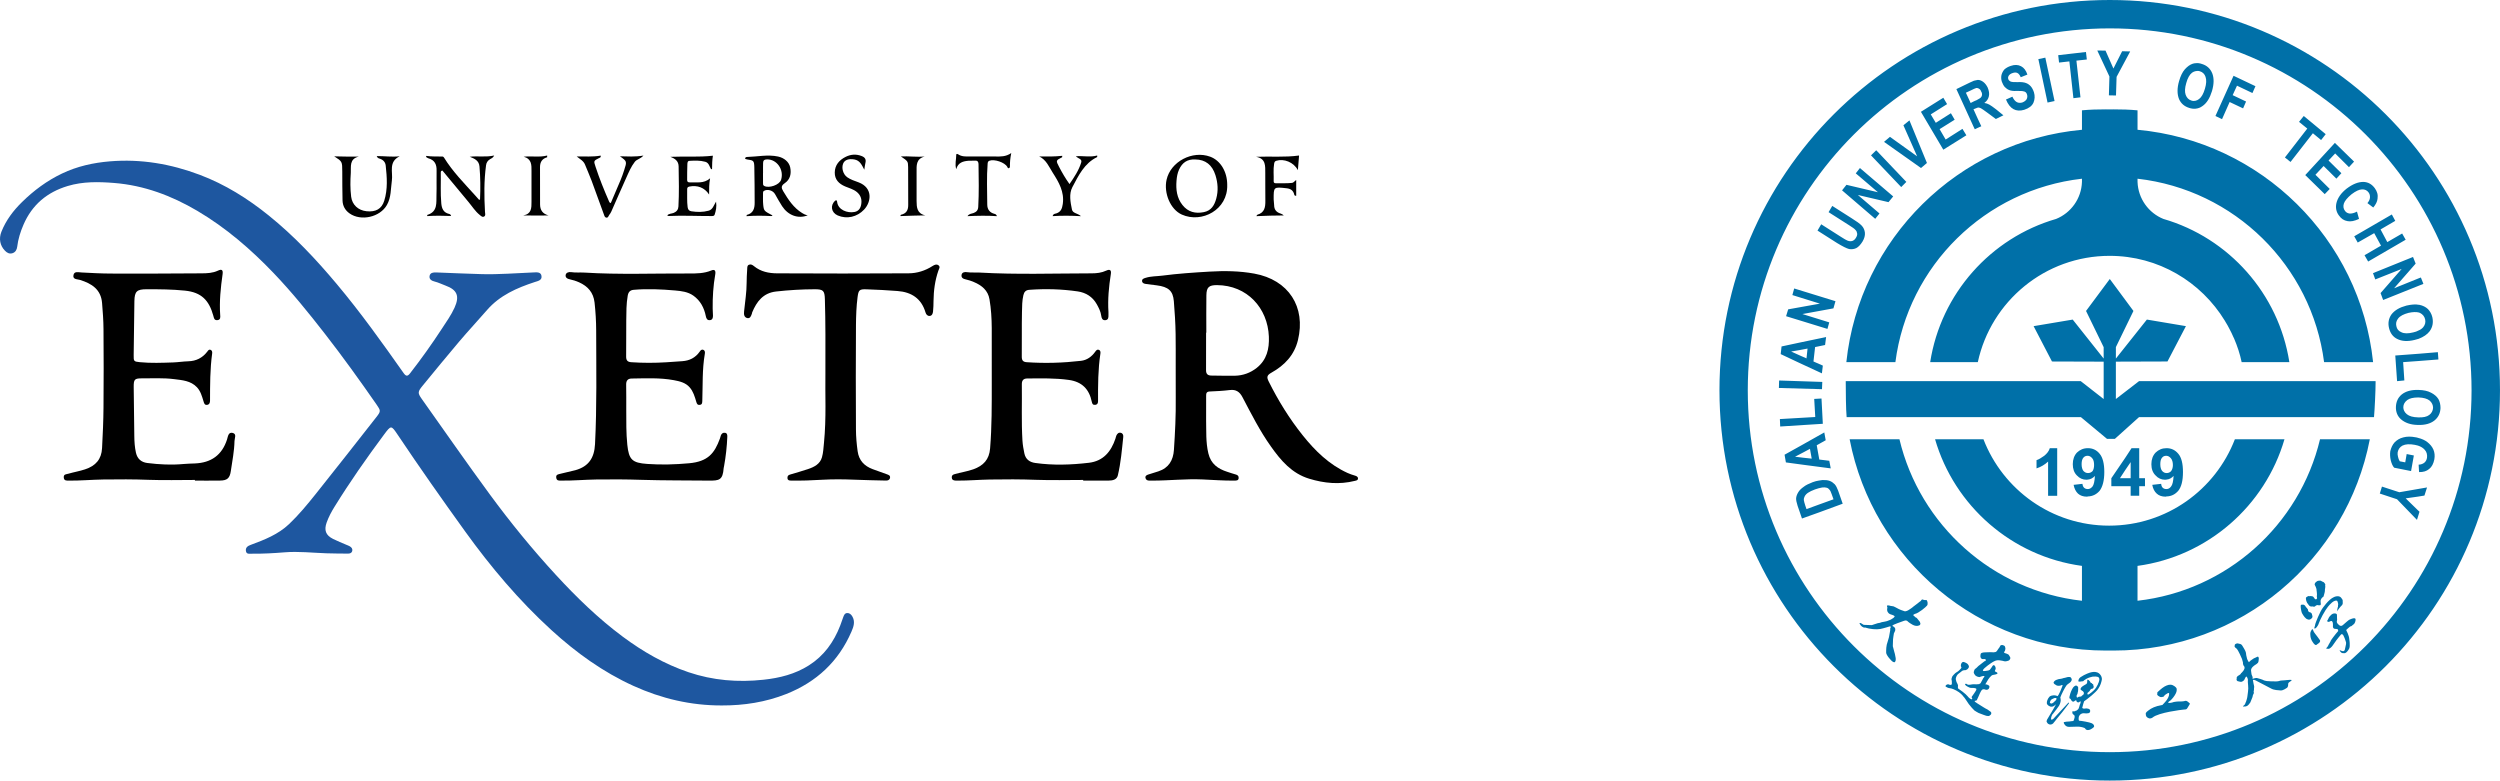
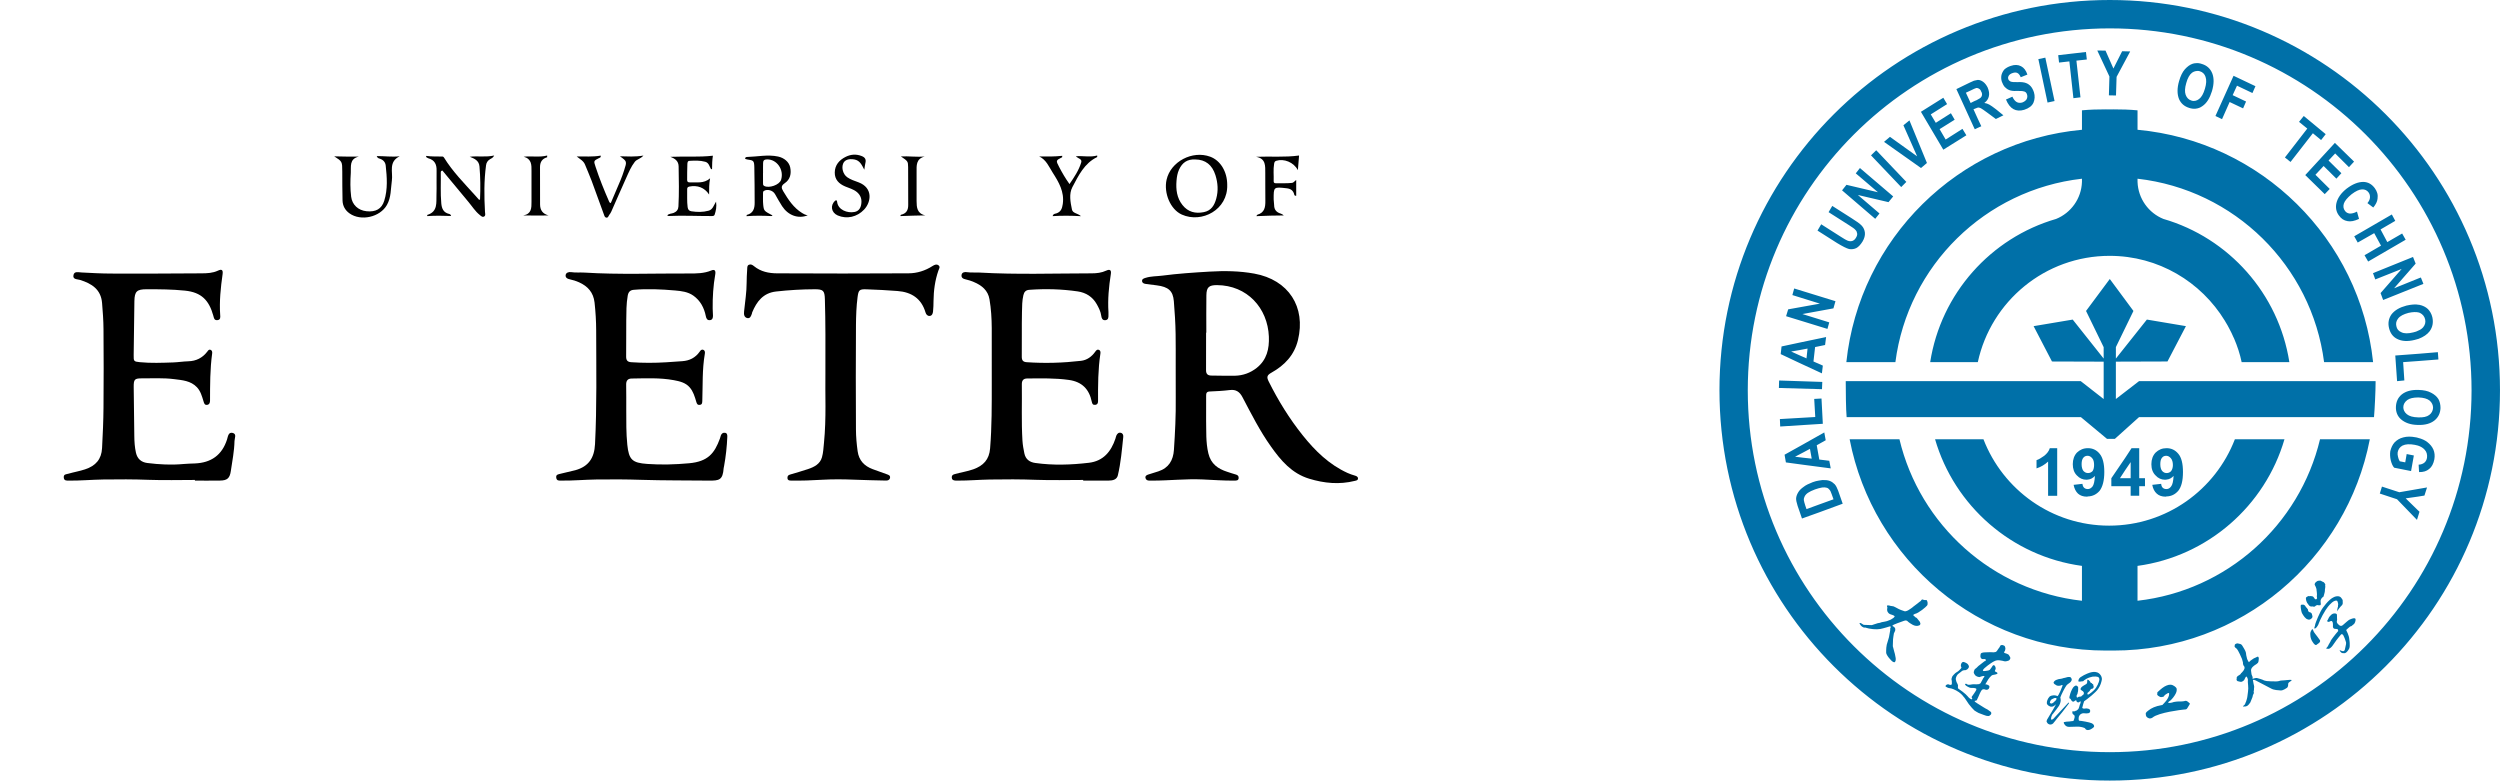
<svg xmlns="http://www.w3.org/2000/svg" version="1.1" id="Layer_1" x="0px" y="0px" width="177.686px" height="55.479px" viewBox="0 0 177.686 55.479" enable-background="new 0 0 177.686 55.479" xml:space="preserve">
  <g>
    <g>
-       <path fill-rule="evenodd" clip-rule="evenodd" fill="#1E57A0" d="M51.3,50.14c-2.197,0.005-4.283-0.485-6.277-1.391    c-2.168-0.984-4.068-2.359-5.82-3.956c-2.314-2.11-4.318-4.489-6.146-7.025c-1.631-2.264-3.236-4.545-4.789-6.864    c-0.463-0.689-0.471-0.689-0.965-0.027c-1.245,1.673-2.439,3.379-3.535,5.154c-0.216,0.348-0.408,0.711-0.549,1.1    c-0.197,0.552-0.074,0.909,0.455,1.174c0.311,0.157,0.636,0.283,0.955,0.42c0.076,0.033,0.158,0.06,0.229,0.102    c0.126,0.074,0.215,0.177,0.175,0.336c-0.038,0.153-0.176,0.184-0.3,0.184c-0.507,0-1.014-0.008-1.52-0.022    c-1.002-0.033-2-0.151-3.004-0.068c-0.768,0.063-1.535,0.105-2.307,0.097c-0.166-0.002-0.393,0.062-0.425-0.205    c-0.031-0.248,0.147-0.351,0.345-0.424c0.979-0.362,1.948-0.74,2.725-1.477c0.689-0.654,1.292-1.387,1.883-2.125    c1.451-1.813,2.881-3.648,4.318-5.475c0.33-0.422,0.318-0.456,0.012-0.901c-1.183-1.703-2.393-3.385-3.666-5.021    c-1.155-1.485-2.337-2.948-3.641-4.312c-1.628-1.701-3.396-3.228-5.43-4.429c-1.828-1.077-3.781-1.812-5.91-1.981    c-1.104-0.088-2.211-0.111-3.299,0.215c-1.474,0.443-2.533,1.338-3.145,2.751c-0.217,0.503-0.381,1.022-0.447,1.573    c-0.024,0.2-0.125,0.391-0.342,0.455c-0.211,0.062-0.375-0.021-0.529-0.181c-0.35-0.36-0.446-0.854-0.252-1.342    c0.324-0.819,0.846-1.507,1.465-2.113c0.836-0.821,1.771-1.516,2.838-2.026c1.082-0.518,2.227-0.771,3.41-0.869    c2.203-0.184,4.332,0.182,6.387,0.958c1.795,0.676,3.408,1.686,4.898,2.888c1.793,1.443,3.361,3.113,4.838,4.874    c1.699,2.026,3.234,4.175,4.754,6.332c0.172,0.245,0.289,0.229,0.454,0.017c0.802-1.03,1.559-2.092,2.271-3.184    c0.315-0.484,0.652-0.955,0.894-1.487c0.368-0.814,0.197-1.262-0.647-1.57c-0.256-0.093-0.501-0.219-0.771-0.285    c-0.188-0.046-0.407-0.149-0.357-0.403c0.045-0.232,0.268-0.25,0.459-0.244c1.086,0.038,2.172,0.095,3.258,0.121    c1.223,0.033,2.445-0.074,3.668-0.121c0.221-0.008,0.52-0.049,0.568,0.244c0.053,0.315-0.252,0.367-0.479,0.439    c-1.273,0.419-2.481,0.943-3.391,1.989c-0.654,0.754-1.338,1.485-1.984,2.247c-0.879,1.033-1.734,2.088-2.596,3.134    c-0.352,0.428-0.357,0.515-0.062,0.935c1.608,2.265,3.194,4.55,4.839,6.789c1.457,1.984,3.015,3.894,4.685,5.709    c1.468,1.597,3.019,3.103,4.761,4.4c1.436,1.068,2.973,1.951,4.673,2.527c1.737,0.588,3.518,0.733,5.337,0.535    c1.148-0.123,2.24-0.396,3.224-1.021c1.071-0.68,1.771-1.657,2.224-2.828c0.076-0.195,0.143-0.396,0.214-0.594    c0.052-0.141,0.106-0.289,0.286-0.297c0.163-0.005,0.274,0.101,0.354,0.229c0.227,0.374,0.099,0.742-0.054,1.094    c-0.921,2.127-2.487,3.581-4.636,4.433C54.405,49.909,52.876,50.145,51.3,50.14z" />
-     </g>
+       </g>
    <g>
      <path fill-rule="evenodd" clip-rule="evenodd" d="M85.724,29.899c0.02,0.71-0.033,1.52,0.16,2.326    c0.18,0.747,0.676,1.095,1.34,1.308c0.2,0.063,0.397,0.136,0.6,0.189c0.146,0.036,0.229,0.118,0.212,0.266    c-0.018,0.171-0.159,0.168-0.29,0.171c-0.759,0.01-1.516-0.051-2.274-0.083c-1.192-0.054-2.381,0.086-3.573,0.083    c-0.072,0-0.146,0-0.221,0c-0.131-0.001-0.234-0.057-0.263-0.185c-0.032-0.146,0.08-0.21,0.194-0.246    c0.239-0.079,0.483-0.147,0.724-0.228c0.733-0.241,1.054-0.784,1.103-1.523c0.083-1.232,0.144-2.465,0.129-3.699    c-0.015-1.511,0.011-3.023-0.009-4.535c-0.011-0.778-0.063-1.558-0.126-2.336c-0.062-0.739-0.385-1.02-1.217-1.127    c-0.261-0.032-0.521-0.066-0.781-0.1c-0.123-0.019-0.245-0.061-0.26-0.194c-0.018-0.162,0.135-0.202,0.248-0.238    c0.385-0.124,0.791-0.106,1.188-0.158c1.115-0.146,2.238-0.22,3.362-0.286c1.065-0.063,2.122-0.049,3.177,0.142    c2.445,0.444,3.678,2.374,3.103,4.729c-0.262,1.072-0.954,1.794-1.892,2.317c-0.315,0.178-0.34,0.312-0.188,0.618    c0.678,1.359,1.471,2.645,2.42,3.831c0.883,1.104,1.873,2.074,3.18,2.671c0.173,0.078,0.35,0.139,0.531,0.191    c0.102,0.029,0.216,0.076,0.217,0.201c0,0.141-0.128,0.146-0.228,0.174c-1.095,0.274-2.169,0.172-3.239-0.154    c-1.238-0.377-2.012-1.289-2.72-2.289c-0.789-1.106-1.397-2.318-2.03-3.518c-0.189-0.361-0.453-0.551-0.888-0.496    c-0.48,0.059-0.964,0.084-1.446,0.104c-0.237,0.011-0.242,0.157-0.242,0.325C85.723,28.698,85.724,29.249,85.724,29.899z     M85.739,23.642c-0.005,0-0.011,0-0.017,0c0,0.889,0.005,1.777-0.003,2.664c-0.003,0.271,0.116,0.385,0.377,0.387    c0.561,0.002,1.12,0.025,1.68,0.012c0.57-0.014,1.092-0.201,1.543-0.557c0.721-0.572,0.9-1.355,0.865-2.225    c-0.084-2.035-1.543-3.645-3.689-3.659c-0.568-0.001-0.742,0.149-0.752,0.718C85.729,21.869,85.739,22.755,85.739,23.642z" />
    </g>
    <g>
      <path fill-rule="evenodd" clip-rule="evenodd" d="M13.853,34.112c-1.086,0-2.175,0.032-3.262-0.008    c-1.087-0.042-2.172-0.04-3.258-0.024c-0.811,0.013-1.621,0.087-2.434,0.08c-0.176-0.001-0.354,0.015-0.367-0.229    c-0.015-0.238,0.184-0.219,0.326-0.262c0.393-0.114,0.797-0.181,1.189-0.311c0.753-0.247,1.166-0.716,1.207-1.508    c0.05-0.959,0.095-1.917,0.102-2.877c0.018-1.861,0.014-3.723,0-5.582c-0.004-0.621-0.051-1.242-0.102-1.861    c-0.079-0.961-0.738-1.377-1.563-1.633c-0.2-0.062-0.551-0.02-0.464-0.365c0.066-0.266,0.346-0.178,0.566-0.166    c0.704,0.038,1.41,0.076,2.115,0.078c2.146,0.006,4.293,0.001,6.438-0.016c0.383-0.003,0.772-0.018,1.14-0.19    c0.279-0.133,0.376-0.052,0.334,0.252c-0.136,0.962-0.238,1.925-0.17,2.898c0.01,0.148,0.038,0.343-0.197,0.366    c-0.233,0.022-0.244-0.146-0.293-0.319c-0.303-1.086-0.835-1.659-2.015-1.778c-0.905-0.094-1.81-0.098-2.716-0.098    c-0.703,0-0.863,0.146-0.877,0.841c-0.024,1.278-0.039,2.555-0.051,3.832c-0.005,0.444,0.001,0.467,0.44,0.51    c0.788,0.079,1.581,0.044,2.371,0.018c0.356-0.013,0.711-0.071,1.067-0.081c0.567-0.014,1.014-0.245,1.355-0.688    c0.061-0.08,0.112-0.17,0.223-0.131c0.118,0.041,0.137,0.156,0.122,0.265c-0.153,1.111-0.147,2.229-0.151,3.349    c0,0.145-0.043,0.283-0.213,0.303c-0.18,0.02-0.207-0.119-0.252-0.259c-0.107-0.353-0.205-0.716-0.465-0.993    c-0.439-0.465-1.045-0.505-1.627-0.578c-0.756-0.096-1.518-0.052-2.277-0.055C9.569,26.89,9.499,26.958,9.503,27.5    c0.008,1.161,0.029,2.323,0.043,3.484c0.004,0.403,0.029,0.799,0.117,1.194c0.1,0.441,0.384,0.676,0.806,0.729    c0.858,0.109,1.721,0.151,2.587,0.071c0.262-0.024,0.525-0.028,0.789-0.039c1.155-0.045,1.935-0.587,2.293-1.708    c0.065-0.205,0.088-0.54,0.402-0.462c0.301,0.077,0.131,0.378,0.127,0.579c-0.014,0.719-0.158,1.422-0.261,2.132    c-0.075,0.515-0.26,0.671-0.776,0.676c-0.593,0.01-1.185,0.003-1.777,0.003C13.853,34.143,13.853,34.128,13.853,34.112z" />
    </g>
    <g>
      <path fill-rule="evenodd" clip-rule="evenodd" d="M44.511,29.138c0.002,0.822-0.01,1.646,0.074,2.467    c0.11,1.068,0.346,1.294,1.421,1.369c0.991,0.071,1.98,0.042,2.969-0.048c1.345-0.121,1.81-0.708,2.194-1.759    c0.025-0.07,0.037-0.146,0.064-0.214c0.049-0.133,0.15-0.214,0.289-0.194c0.16,0.019,0.176,0.15,0.171,0.287    c-0.028,0.694-0.104,1.385-0.228,2.07c-0.01,0.053-0.026,0.104-0.031,0.156c-0.063,0.848-0.308,0.895-1.059,0.887    c-1.596-0.017-3.19-0.005-4.785-0.055c-1.076-0.036-2.152-0.04-3.228-0.024c-0.821,0.013-1.642,0.089-2.465,0.078    c-0.156-0.002-0.329,0.03-0.362-0.203c-0.035-0.239,0.147-0.24,0.294-0.282c0.354-0.097,0.716-0.158,1.07-0.256    c0.946-0.266,1.343-0.878,1.392-1.85c0.136-2.693,0.086-5.386,0.082-8.078c-0.002-0.66-0.042-1.324-0.115-1.986    c-0.082-0.727-0.487-1.163-1.11-1.443c-0.2-0.09-0.415-0.158-0.63-0.203c-0.193-0.037-0.346-0.125-0.314-0.316    c0.029-0.172,0.236-0.224,0.387-0.2c0.316,0.048,0.632,0.013,0.946,0.032c2.471,0.154,4.943,0.053,7.415,0.064    c0.545,0.003,1.092,0.001,1.613-0.217c0.227-0.095,0.318,0.011,0.271,0.282c-0.142,0.803-0.193,1.612-0.183,2.427    c0.002,0.168,0.021,0.336,0.021,0.505c0,0.153-0.03,0.306-0.227,0.321c-0.189,0.011-0.248-0.125-0.28-0.281    c-0.119-0.6-0.39-1.113-0.896-1.469c-0.381-0.266-0.838-0.321-1.291-0.361c-0.979-0.086-1.956-0.13-2.936-0.047    c-0.263,0.023-0.382,0.157-0.429,0.416c-0.104,0.586-0.097,1.175-0.104,1.765c-0.012,0.845,0.007,1.691-0.008,2.539    c-0.005,0.272,0.074,0.406,0.36,0.426c0.832,0.058,1.664,0.057,2.496,0.005c0.379-0.025,0.756-0.053,1.134-0.078    c0.514-0.034,0.933-0.246,1.232-0.67c0.065-0.092,0.129-0.182,0.25-0.141c0.135,0.047,0.141,0.172,0.12,0.292    c-0.192,1.108-0.141,2.229-0.179,3.346c-0.007,0.136-0.008,0.258-0.181,0.279c-0.165,0.019-0.208-0.084-0.247-0.22    c-0.108-0.363-0.214-0.735-0.469-1.025c-0.292-0.338-0.713-0.434-1.129-0.512c-0.994-0.183-1.998-0.129-2.998-0.116    c-0.277,0.004-0.391,0.157-0.387,0.426C44.515,27.933,44.511,28.534,44.511,29.138z" />
    </g>
    <g>
      <path fill-rule="evenodd" clip-rule="evenodd" d="M76.988,34.112c-1.109,0-2.219,0.032-3.325-0.008    c-1.109-0.042-2.215-0.042-3.322-0.022c-0.746,0.013-1.495,0.08-2.244,0.077c-0.073,0-0.148,0.007-0.221-0.005    c-0.121-0.017-0.221-0.05-0.229-0.208c-0.01-0.148,0.063-0.206,0.188-0.242c0.442-0.13,0.9-0.191,1.341-0.348    c0.713-0.253,1.132-0.689,1.195-1.486c0.127-1.549,0.118-3.1,0.118-4.648c0.001-1.303,0.005-2.603-0.001-3.902    c-0.004-0.686-0.045-1.37-0.16-2.046c-0.105-0.635-0.551-0.995-1.111-1.229c-0.184-0.077-0.373-0.144-0.567-0.185    c-0.188-0.04-0.339-0.112-0.308-0.319c0.029-0.201,0.24-0.221,0.377-0.198c0.296,0.043,0.59,0.012,0.883,0.028    c2.661,0.153,5.323,0.06,7.984,0.056c0.352,0,0.707-0.037,1.045-0.196c0.262-0.12,0.365-0.026,0.322,0.241    c-0.141,0.898-0.228,1.798-0.17,2.707c0.004,0.072,0,0.147,0,0.223c0.002,0.164-0.004,0.332-0.221,0.354    c-0.221,0.021-0.271-0.162-0.291-0.31c-0.041-0.303-0.174-0.563-0.316-0.819c-0.297-0.531-0.77-0.83-1.358-0.916    c-1.14-0.166-2.286-0.196-3.436-0.113c-0.257,0.016-0.371,0.151-0.425,0.382c-0.092,0.394-0.092,0.798-0.1,1.194    c-0.023,1.059,0,2.115-0.014,3.172c-0.003,0.271,0.093,0.38,0.357,0.397c1.287,0.089,2.57,0.05,3.849-0.098    c0.422-0.047,0.765-0.293,1.013-0.646c0.066-0.092,0.135-0.18,0.255-0.139c0.119,0.043,0.13,0.16,0.114,0.269    c-0.17,1.12-0.172,2.249-0.167,3.377c0.001,0.143-0.043,0.252-0.206,0.268c-0.157,0.015-0.208-0.065-0.239-0.218    c-0.181-0.889-0.69-1.42-1.624-1.552c-0.988-0.14-1.979-0.111-2.969-0.104c-0.256,0.002-0.381,0.132-0.379,0.398    c0.019,1.341-0.037,2.683,0.044,4.022c0.02,0.305,0.073,0.605,0.136,0.905c0.09,0.429,0.384,0.624,0.771,0.679    c1.271,0.18,2.547,0.137,3.816-0.013c1.02-0.12,1.578-0.794,1.887-1.72c0.023-0.07,0.033-0.146,0.063-0.212    c0.062-0.133,0.159-0.239,0.317-0.198c0.143,0.034,0.189,0.161,0.174,0.299c-0.096,0.913-0.172,1.827-0.383,2.721    c-0.074,0.316-0.373,0.374-0.658,0.376c-0.603,0.004-1.205,0.001-1.808,0.001C76.988,34.143,76.988,34.128,76.988,34.112z" />
    </g>
    <g>
      <path fill-rule="evenodd" clip-rule="evenodd" d="M58.665,26.571c0.004-2.026,0.012-3.665-0.037-5.302    c-0.019-0.612-0.113-0.712-0.725-0.71c-0.917,0.003-1.83,0.057-2.74,0.159c-0.922,0.103-1.381,0.712-1.703,1.486    c-0.012,0.028-0.012,0.063-0.021,0.093c-0.058,0.159-0.118,0.357-0.328,0.31c-0.221-0.052-0.249-0.258-0.227-0.462    c0.041-0.355,0.074-0.711,0.121-1.066c0.085-0.639,0.045-1.283,0.1-1.925c0.012-0.126-0.017-0.274,0.121-0.335    c0.135-0.061,0.25,0.003,0.369,0.102c0.471,0.387,1.049,0.503,1.628,0.506c3.118,0.018,6.237,0.018,9.357-0.001    c0.603-0.002,1.183-0.186,1.699-0.519c0.146-0.093,0.298-0.155,0.435-0.041c0.131,0.109,0.022,0.246-0.022,0.375    c-0.24,0.693-0.334,1.412-0.343,2.145c-0.004,0.252-0.006,0.506-0.035,0.757c-0.015,0.146-0.074,0.311-0.256,0.313    c-0.147,0.002-0.238-0.112-0.281-0.257c-0.293-0.988-1.002-1.44-1.984-1.515c-0.734-0.058-1.471-0.096-2.208-0.121    c-0.51-0.019-0.567,0.054-0.634,0.552c-0.086,0.66-0.108,1.325-0.114,1.987c-0.017,2.474-0.014,4.948-0.001,7.424    c0.002,0.514,0.049,1.029,0.119,1.542c0.09,0.661,0.476,1.057,1.074,1.279c0.336,0.125,0.672,0.244,1.008,0.363    c0.125,0.045,0.252,0.088,0.22,0.257c-0.03,0.152-0.155,0.193-0.29,0.189c-0.748-0.017-1.498-0.03-2.246-0.062    c-0.748-0.03-1.495-0.04-2.242,0.003c-0.758,0.045-1.519,0.075-2.279,0.059c-0.104-0.002-0.216-0.017-0.23-0.161    c-0.014-0.129,0.027-0.219,0.167-0.261c0.433-0.127,0.864-0.252,1.293-0.394c0.439-0.148,0.855-0.356,0.991-0.84    c0.094-0.33,0.107-0.684,0.143-1.029C58.739,29.712,58.638,27.946,58.665,26.571z" />
    </g>
    <g>
      <path fill-rule="evenodd" clip-rule="evenodd" d="M35.126,11.052c-0.098,0.186-0.207,0.207-0.293,0.26    c-0.166,0.099-0.262,0.24-0.287,0.43c-0.15,1.101-0.137,2.206-0.076,3.311c0.006,0.111,0.059,0.254-0.048,0.328    c-0.13,0.088-0.238-0.035-0.331-0.109c-0.323-0.26-0.539-0.615-0.803-0.928c-0.622-0.741-1.236-1.489-1.844-2.223    c-0.111,0.021-0.117,0.086-0.116,0.15c0.015,0.728-0.031,1.455,0.036,2.183c0.034,0.372,0.153,0.652,0.547,0.749    c0.059,0.014,0.124,0.035,0.148,0.148c-0.57-0.023-1.132-0.029-1.697,0.009c0.004-0.05,0-0.082,0.006-0.084    c0.758-0.229,0.634-0.872,0.654-1.429c0.021-0.571-0.007-1.145,0.008-1.715c0.012-0.441-0.131-0.756-0.585-0.88    c-0.055-0.015-0.104-0.058-0.155-0.09c-0.004-0.004-0.001-0.021-0.001-0.081c0.391,0.053,0.78,0.04,1.172,0.045    c0.031,0.002,0.073,0.038,0.093,0.069c0.619,1.009,1.45,1.841,2.234,2.712c0.09,0.099,0.178,0.2,0.266,0.301    c0.031-0.019,0.064-0.027,0.064-0.037c0.035-0.78,0.029-1.563-0.04-2.341c-0.036-0.416-0.348-0.554-0.69-0.688    C33.951,11.07,34.512,11.188,35.126,11.052z" />
    </g>
    <g>
      <path fill-rule="evenodd" clip-rule="evenodd" d="M57.409,15.304c-0.686,0.27-1.394,0.002-1.82-0.648    c-0.184-0.281-0.342-0.577-0.51-0.867c-0.149-0.259-0.537-0.37-0.781-0.222c-0.05,0.03-0.066,0.077-0.066,0.133    c0.004,0.284-0.016,0.572,0.013,0.854c0.048,0.443,0.062,0.441,0.657,0.756c-0.021,0.046-0.063,0.048-0.105,0.046    c-0.576-0.03-1.152-0.036-1.738,0.01c0.012-0.06,0.01-0.089,0.018-0.09c0.457-0.115,0.563-0.454,0.56-0.864    c-0.007-0.845-0.001-1.688-0.024-2.533c-0.012-0.458-0.057-0.484-0.504-0.544c-0.039-0.004-0.08-0.016-0.118-0.032    c-0.017-0.006-0.024-0.031-0.037-0.05c0.021-0.071,0.087-0.096,0.144-0.097c0.733-0.018,1.463-0.188,2.201-0.031    c0.423,0.09,0.783,0.379,0.864,0.775c0.091,0.447,0.001,0.858-0.392,1.123c-0.261,0.178-0.25,0.329-0.105,0.567    c0.359,0.597,0.732,1.176,1.346,1.552C57.117,15.208,57.226,15.269,57.409,15.304z M54.233,12.302c0,0-0.002,0-0.003,0    c0,0.232-0.001,0.464,0.001,0.696c0,0.082-0.011,0.168,0.084,0.218c0.341,0.182,1.087-0.07,1.201-0.439    c0.225-0.725-0.314-1.467-1.006-1.448c-0.195,0.005-0.27,0.079-0.274,0.249C54.228,11.816,54.233,12.062,54.233,12.302z" />
    </g>
    <g>
      <path fill-rule="evenodd" clip-rule="evenodd" d="M87.224,13.14c0.055,1.763-1.803,2.75-3.229,2.11    c-0.817-0.368-1.291-1.533-1.082-2.474c0.289-1.294,1.838-2.105,3.102-1.639C86.733,11.402,87.228,12.194,87.224,13.14z     M84.956,11.334c-0.569-0.03-0.926,0.222-1.155,0.718c-0.118,0.256-0.159,0.522-0.181,0.792c-0.051,0.618,0.02,1.22,0.424,1.729    c0.393,0.496,0.916,0.626,1.518,0.504c0.527-0.105,0.75-0.484,0.881-0.956c0.155-0.563,0.118-1.115-0.057-1.673    C86.157,11.722,85.677,11.339,84.956,11.334z" />
    </g>
    <g>
      <path fill-rule="evenodd" clip-rule="evenodd" d="M23.755,11.112c0.576,0.01,1.146,0.029,1.754,0.017    c-0.702,0.159-0.547,0.726-0.576,1.149c-0.039,0.565-0.045,1.138,0.025,1.705c0.072,0.563,0.489,0.968,1.096,1.031    c0.656,0.068,1.074-0.167,1.255-0.743c0.258-0.823,0.196-1.665,0.105-2.505c-0.025-0.232-0.167-0.398-0.397-0.48    c-0.082-0.03-0.189-0.035-0.241-0.193c0.548-0.004,1.077,0.077,1.634,0.014c-0.818,0.389-0.473,1.134-0.557,1.719    c-0.085,0.592-0.043,1.197-0.354,1.744c-0.492,0.865-1.846,1.174-2.66,0.594c-0.31-0.222-0.482-0.533-0.493-0.91    c-0.017-0.687-0.017-1.373-0.019-2.059C24.323,11.478,24.327,11.478,23.755,11.112z" />
    </g>
    <g>
      <path fill-rule="evenodd" clip-rule="evenodd" d="M50.469,12.674c-0.073,0.401-0.07,0.75-0.07,1.152    c-0.326-0.499-0.831-0.681-1.411-0.565c-0.148,0.029-0.15,0.128-0.148,0.232c0.009,0.41-0.021,0.82,0.033,1.23    c0.025,0.179,0.102,0.268,0.268,0.294c0.408,0.063,0.813,0.069,1.219-0.041c0.295-0.079,0.355-0.353,0.533-0.647    c0.056,0.376-0.013,0.652-0.099,0.926c-0.03,0.098-0.128,0.101-0.211,0.101c-1.024,0.003-2.048-0.052-3.071-0.003    c-0.027,0.001-0.055-0.027-0.089-0.047c0.13-0.135,0.315-0.114,0.466-0.177c0.212-0.091,0.319-0.241,0.33-0.454    c0.052-0.949,0.031-1.9,0.014-2.849c-0.007-0.379-0.25-0.552-0.582-0.68c1.004-0.045,1.999,0.036,3.018-0.079    c-0.048,0.297-0.059,0.625-0.06,0.953c-0.039,0-0.068,0.01-0.073,0c-0.116-0.191-0.148-0.45-0.412-0.522    c-0.372-0.104-0.752-0.086-1.131-0.065c-0.136,0.008-0.135,0.166-0.139,0.254c-0.018,0.369-0.011,0.737-0.015,1.109    c-0.001,0.122,0.067,0.171,0.179,0.166C49.499,12.936,50.009,13.075,50.469,12.674z" />
    </g>
    <g>
      <path fill-rule="evenodd" clip-rule="evenodd" d="M92.246,12.095c-0.293-0.568-0.995-0.839-1.539-0.666    c-0.108,0.035-0.133,0.108-0.15,0.213c-0.071,0.41-0.016,0.821-0.032,1.23c-0.005,0.105,0.046,0.156,0.152,0.153    c0.379-0.01,0.758,0.019,1.139-0.024c0.146-0.016,0.196-0.144,0.311-0.205c0,0.38,0,0.752,0,1.119    c-0.121,0.011-0.13-0.054-0.142-0.097c-0.072-0.282-0.247-0.403-0.54-0.437c-0.924-0.102-0.924-0.11-0.92,0.791    c0,0.135,0.033,0.271,0.033,0.404c0,0.322,0.16,0.512,0.457,0.602c0.079,0.024,0.153,0.063,0.227,0.135    c-0.637,0.006-1.271,0.016-1.952,0.051c0.051-0.066,0.063-0.098,0.081-0.104c0.513-0.148,0.57-0.543,0.563-0.993    c-0.013-0.653,0.004-1.31-0.006-1.966c-0.007-0.488,0.066-1.037-0.667-1.157c1.042-0.043,2.053,0.05,3.069-0.091    C92.306,11.354,92.28,11.681,92.246,12.095z" />
    </g>
    <g>
      <path fill-rule="evenodd" clip-rule="evenodd" d="M40.987,11.12c0.576-0.012,1.146,0.043,1.705-0.061    c0.033,0.144-0.063,0.148-0.12,0.178c-0.388,0.191-0.382,0.201-0.241,0.623c0.273,0.829,0.599,1.64,0.949,2.439    c0.021,0.05,0.029,0.104,0.131,0.134c0.231-0.54,0.469-1.084,0.695-1.632c0.098-0.23,0.18-0.47,0.258-0.71    c0.203-0.622,0.201-0.622-0.301-0.983c0.529,0.01,1.06,0.05,1.668-0.051c-0.211,0.244-0.465,0.255-0.613,0.445    c-0.271,0.348-0.432,0.747-0.609,1.138c-0.361,0.793-0.703,1.593-1.057,2.39c-0.039,0.085-0.09,0.169-0.148,0.241    c-0.061,0.079-0.082,0.226-0.219,0.195c-0.115-0.026-0.139-0.156-0.173-0.251c-0.29-0.787-0.57-1.582-0.864-2.369    c-0.144-0.385-0.313-0.758-0.465-1.139C41.474,11.427,41.212,11.306,40.987,11.12z" />
    </g>
    <g>
-       <path fill-rule="evenodd" clip-rule="evenodd" d="M70.858,15.364c-0.701-0.048-1.37-0.032-2.096-0.001    c0.134-0.189,0.305-0.17,0.437-0.224c0.204-0.081,0.316-0.196,0.329-0.44c0.055-1.003,0.036-2.005,0.02-3.009    c-0.004-0.238-0.098-0.291-0.306-0.271c-0.136,0.013-0.274-0.004-0.411,0.007c-0.39,0.033-0.742,0.129-0.867,0.598    c-0.112-0.368,0.004-0.692,0-1.021c0-0.098,0.091-0.063,0.143-0.03c0.254,0.168,0.541,0.15,0.826,0.15    c0.602-0.002,1.204-0.003,1.807,0c0.37,0.004,0.741,0.025,1.134-0.244c-0.077,0.37-0.098,0.666-0.095,0.963    c0,0.057-0.032,0.105-0.088,0.115c-0.063,0.009-0.076-0.053-0.102-0.1c-0.176-0.316-0.919-0.566-1.271-0.432    c-0.092,0.036-0.115,0.109-0.123,0.199c-0.078,0.972-0.031,1.941-0.027,2.913c0.001,0.347,0.17,0.574,0.514,0.663    C70.739,15.216,70.806,15.229,70.858,15.364z" />
-     </g>
+       </g>
    <g>
      <path fill-rule="evenodd" clip-rule="evenodd" d="M76.831,15.365c-0.726-0.041-1.362-0.044-2.014-0.004    c0.042-0.174,0.172-0.166,0.258-0.193c0.332-0.108,0.414-0.347,0.462-0.669c0.122-0.87-0.284-1.551-0.716-2.227    c-0.266-0.418-0.451-0.906-0.957-1.154c0.551,0.011,1.09,0.016,1.635-0.044c-0.007,0.067-0.002,0.099-0.012,0.103    c-0.449,0.228-0.45,0.228-0.21,0.689c0.215,0.41,0.445,0.81,0.737,1.217c0.34-0.496,0.659-0.973,0.831-1.531    c0.083-0.264-0.208-0.266-0.378-0.447c0.541-0.04,1.03,0.084,1.515-0.053c0,0.072,0.007,0.104-0.001,0.11    c-0.917,0.442-1.33,1.323-1.766,2.146c-0.246,0.469-0.137,1.059-0.026,1.587C76.248,15.168,76.583,15.144,76.831,15.365z" />
    </g>
    <g>
      <path fill-rule="evenodd" clip-rule="evenodd" d="M61.43,12.062c-0.185-0.35-0.317-0.66-0.71-0.729    c-0.384-0.068-0.679,0.025-0.789,0.281c-0.141,0.326-0.003,0.783,0.286,0.984c0.246,0.173,0.531,0.259,0.804,0.361    c1.032,0.389,0.911,1.391,0.394,1.938c-0.497,0.527-1.227,0.695-1.875,0.416c-0.458-0.198-0.552-0.719-0.183-1.045    c0.086-0.075,0.131-0.016,0.141,0.078c0.06,0.574,0.732,0.821,1.24,0.719c0.263-0.051,0.407-0.229,0.464-0.496    c0.077-0.376-0.013-0.686-0.312-0.929c-0.242-0.196-0.543-0.271-0.822-0.389c-0.445-0.189-0.743-0.489-0.738-0.992    c0.007-0.527,0.322-0.884,0.768-1.107c0.354-0.179,0.738-0.218,1.131-0.066c0.26,0.097,0.343,0.248,0.277,0.509    C61.473,11.728,61.462,11.862,61.43,12.062z" />
    </g>
    <g>
      <path fill-rule="evenodd" clip-rule="evenodd" d="M37.196,15.312c0.59-0.11,0.58-0.539,0.58-0.964    c-0.001-0.728-0.001-1.455,0-2.185c0.002-0.429,0.024-0.864-0.553-1.025c0.575-0.062,1.123,0.057,1.666-0.084    c0,0.086,0.004,0.121,0,0.123c-0.352,0.098-0.508,0.338-0.508,0.693c0.002,0.886,0.004,1.771,0.004,2.655    c0.001,0.403,0.178,0.674,0.605,0.784C38.39,15.333,37.812,15.313,37.196,15.312z" />
    </g>
    <g>
      <path fill-rule="evenodd" clip-rule="evenodd" d="M65.767,15.308c-0.604,0.008-1.181,0.03-1.779,0.05    c0.029-0.061,0.035-0.089,0.045-0.093c0.375-0.082,0.521-0.317,0.518-0.697c-0.012-0.898,0.008-1.794-0.006-2.693    c-0.006-0.422-0.027-0.42-0.514-0.758c0.555-0.028,1.108,0.056,1.693,0.006c-0.635,0.168-0.576,0.653-0.578,1.104    c-0.006,0.687-0.007,1.374,0,2.062C65.149,14.732,65.171,15.177,65.767,15.308z" />
    </g>
  </g>
  <g>
    <path fill="#0070A8" d="M139.758,9.616l-0.278-0.457l-1.194,0.758l-0.43-0.738l1.071-0.67l-0.267-0.461l-1.075,0.681l-0.357-0.599   l1.16-0.73l-0.268-0.452l-1.592,0.998l1.592,2.693L139.758,9.616z M142.485,6.181c0.1,0.099,0.197,0.175,0.318,0.22   c0.117,0.048,0.3,0.077,0.523,0.063c0.246,0,0.412,0,0.477,0.024c0.066,0.011,0.127,0.027,0.175,0.071   c0.044,0.035,0.069,0.088,0.092,0.16c0.037,0.116,0.026,0.224-0.03,0.338c-0.062,0.094-0.168,0.178-0.314,0.23   c-0.305,0.084-0.525-0.048-0.697-0.415l-0.455,0.202c0.274,0.672,0.709,0.906,1.299,0.729c0.334-0.109,0.549-0.273,0.655-0.507   c0.096-0.229,0.112-0.479,0.034-0.736c-0.059-0.18-0.141-0.332-0.232-0.432c-0.099-0.106-0.216-0.188-0.342-0.229   c-0.13-0.052-0.33-0.076-0.599-0.062c-0.248,0.004-0.411-0.005-0.497-0.046c-0.079-0.045-0.131-0.088-0.156-0.178   c-0.03-0.082-0.008-0.164,0.039-0.24c0.059-0.082,0.146-0.143,0.273-0.182c0.131-0.047,0.246-0.047,0.333-0.005   c0.094,0.042,0.172,0.141,0.243,0.304l0.473-0.189c-0.098-0.291-0.245-0.489-0.453-0.594c-0.213-0.11-0.449-0.12-0.729-0.023   c-0.188,0.06-0.336,0.149-0.452,0.251c-0.094,0.106-0.167,0.244-0.208,0.393c-0.034,0.163-0.025,0.319,0.027,0.482   C142.333,5.946,142.397,6.079,142.485,6.181 M140.358,9.188l0.191-0.092l0.271-0.123l-0.271-0.576l-0.261-0.578l-0.027-0.046   l0.027-0.015l0.079-0.033c0.078-0.036,0.14-0.053,0.189-0.074c0.02,0,0.036,0,0.044-0.01c0.064,0,0.12,0.023,0.192,0.054   c0.07,0.038,0.219,0.138,0.436,0.299l0.626,0.464l0.536-0.263l-0.518-0.422c-0.222-0.173-0.385-0.282-0.48-0.336   c-0.109-0.062-0.227-0.101-0.359-0.12c0.18-0.128,0.283-0.288,0.324-0.473c0.045-0.197,0.008-0.396-0.085-0.623   c-0.086-0.17-0.19-0.311-0.317-0.402c-0.118-0.088-0.249-0.139-0.374-0.139h-0.017c-0.067,0.009-0.156,0.027-0.266,0.057   c-0.079,0.028-0.179,0.082-0.288,0.129l-0.962,0.467l1.23,2.691L140.358,9.188z M139.724,6.589l0.359-0.166   c0.082-0.047,0.16-0.079,0.217-0.106c0.084-0.029,0.137-0.057,0.164-0.063c0.044,0,0.07,0,0.102,0.011   c0.036,0.008,0.066,0.023,0.098,0.048c0.059,0.021,0.115,0.099,0.145,0.188c0.057,0.084,0.071,0.176,0.064,0.249   c-0.014,0.079-0.043,0.136-0.094,0.188c-0.029,0.03-0.099,0.077-0.221,0.14c-0.042,0.026-0.094,0.059-0.156,0.076l-0.112,0.05   l-0.228,0.117L139.724,6.589z M172.782,27.909c-0.233-0.124-0.531-0.186-0.885-0.195h-0.017c-0.493-0.016-0.898,0.094-1.186,0.329   c-0.261,0.22-0.392,0.508-0.406,0.883c-0.011,0.352,0.111,0.653,0.354,0.87c0.289,0.254,0.686,0.397,1.191,0.406h0.031   c0.488,0.016,0.873-0.091,1.155-0.309c0.286-0.229,0.424-0.527,0.438-0.894c0-0.241-0.049-0.461-0.152-0.64   C173.191,28.181,173.021,28.028,172.782,27.909 M172.657,29.493c-0.17,0.131-0.432,0.188-0.788,0.172   c-0.365-0.01-0.625-0.08-0.802-0.224c-0.174-0.142-0.253-0.321-0.253-0.495c0-0.209,0.106-0.381,0.284-0.515   c0.17-0.124,0.434-0.182,0.779-0.182h0.02c0.365,0.013,0.619,0.087,0.79,0.224c0.164,0.145,0.242,0.321,0.242,0.514   C172.915,29.191,172.829,29.365,172.657,29.493 M131.423,17.7c0.182,0.028,0.35,0.011,0.512-0.067   c0.154-0.082,0.301-0.238,0.443-0.466c0.13-0.219,0.189-0.43,0.169-0.63c-0.022-0.188-0.093-0.356-0.222-0.495   c-0.135-0.146-0.374-0.314-0.727-0.535l-1.371-0.873l-0.261,0.445l1.435,0.914c0.261,0.16,0.427,0.281,0.488,0.365   c0.069,0.068,0.094,0.15,0.109,0.25c0.009,0.086-0.021,0.185-0.083,0.282c-0.067,0.123-0.16,0.203-0.272,0.238   c-0.105,0.026-0.224,0.021-0.344-0.032c-0.08-0.028-0.221-0.116-0.438-0.252l-1.42-0.904l-0.263,0.448l1.386,0.882   C130.958,17.511,131.246,17.654,131.423,17.7 M136.956,11.584l-1.244-3.027l-0.428,0.347l0.975,2.207l-1.932-1.385l-0.42,0.357   l2.628,1.859L136.956,11.584z M133.583,15.172l-1.535-1.314l2.176,0.51l0.334-0.407l-2.365-2.018l-0.295,0.379l1.576,1.342   l-2.238-0.528l-0.313,0.393l2.357,2.024L133.583,15.172z M135.492,12.929l-2.141-2.25l-0.37,0.363l2.146,2.254L135.492,12.929z    M150.226,7.773h-0.006c-0.092,0-0.183,0-0.269,0.004c-0.087-0.004-0.187-0.004-0.274-0.004h-0.005   c-0.567,0-1.13,0.014-1.698,0.068v1.382c-8.799,0.811-15.822,7.757-16.746,16.515h3.486c0.889-6.858,6.378-12.255,13.26-13.036   v0.227c-0.038,1.19-0.787,2.207-1.836,2.631c-4.648,1.35-8.189,5.303-8.951,10.179h3.385c0.936-4.319,4.772-7.555,9.371-7.555   c3.471,0,6.5,1.849,8.186,4.612c0.015,0.025,0.037,0.059,0.051,0.09c0.099,0.16,0.195,0.323,0.277,0.492   c0.1,0.178,0.188,0.37,0.271,0.561c0.02,0.043,0.039,0.086,0.061,0.125c0.229,0.538,0.414,1.092,0.535,1.675h3.391   c-0.765-4.876-4.306-8.829-8.954-10.179c-1.049-0.424-1.794-1.44-1.837-2.631v-0.187v-0.04c6.885,0.781,12.375,6.178,13.259,13.036   h3.483c-0.92-8.758-7.947-15.704-16.742-16.515V7.842C151.353,7.787,150.8,7.773,150.226,7.773 M165.229,13.798l0.355-0.369   l-1.016-1.007l0.582-0.624l0.907,0.9l0.355-0.387l-0.913-0.902l0.471-0.503l0.981,0.976l0.362-0.396l-1.362-1.33l-2.106,2.288   L165.229,13.798z M166.059,14.436c-0.072,0.323-0.015,0.626,0.182,0.884c0.16,0.226,0.354,0.353,0.601,0.396   c0.225,0.05,0.502-0.006,0.824-0.157l-0.145-0.519c-0.211,0.108-0.375,0.148-0.533,0.136c-0.139-0.021-0.242-0.078-0.321-0.191   c-0.112-0.146-0.14-0.322-0.079-0.516c0.063-0.19,0.243-0.41,0.547-0.662c0.297-0.225,0.543-0.342,0.744-0.346   c0.197-0.012,0.359,0.067,0.466,0.216c0.081,0.114,0.108,0.226,0.099,0.362c-0.008,0.131-0.072,0.27-0.181,0.397l0.416,0.313   c0.181-0.217,0.284-0.426,0.303-0.619c0.045-0.28-0.026-0.526-0.196-0.756c-0.217-0.293-0.483-0.433-0.807-0.445   c-0.383,0-0.771,0.159-1.199,0.482C166.394,13.718,166.148,14.061,166.059,14.436 M146.026,7.181l-0.656-3.084l-0.495,0.103   l0.653,3.089L146.026,7.181z M130.014,22.913l-1.909-0.592l2.205-0.404l0.145-0.51l-2.934-0.904l-0.129,0.469l1.956,0.609   l-2.255,0.406l-0.148,0.486l2.94,0.904L130.014,22.913z M167.574,17.239l1.171-0.668l0.484,0.888l-1.172,0.682l0.258,0.448   l2.667-1.55l-0.251-0.442l-1.055,0.61l-0.479-0.9l1.045-0.609l-0.244-0.454l-2.673,1.55L167.574,17.239z M158.47,7.25l0.956,0.453   l0.212-0.487l-0.953-0.453l0.308-0.673l1.098,0.523l0.214-0.487l-1.557-0.74l-1.287,2.858l0.469,0.225L158.47,7.25z    M162.798,11.511l1.588-2.041l0.584,0.484l0.328-0.418l-1.559-1.292l-0.337,0.417l0.587,0.477l-1.59,2.054L162.798,11.511z    M147.079,4.363l0.287,2.616l0.502-0.061L147.58,4.31l0.74-0.082l-0.062-0.533l-1.973,0.228l0.061,0.524L147.079,4.363z    M149.888,6.777l0.505,0.01l0.042-1.325l0.967-1.806l-0.572-0.015l-0.62,1.23l-0.562-1.273l-0.586-0.009l0.864,1.848L149.888,6.777   z M155.606,7.673c0.144,0.047,0.295,0.066,0.433,0.053c0.178-0.015,0.339-0.07,0.491-0.182c0.312-0.207,0.534-0.576,0.684-1.066   c0.15-0.512,0.152-0.928,0.018-1.27c-0.138-0.339-0.388-0.557-0.729-0.66c-0.153-0.056-0.307-0.076-0.446-0.056   c-0.067,0-0.137,0.016-0.206,0.036c-0.201,0.062-0.384,0.201-0.563,0.397c-0.172,0.196-0.309,0.476-0.414,0.846   c-0.14,0.486-0.144,0.916,0,1.274C155.013,7.355,155.253,7.567,155.606,7.673 M155.386,5.905c0.098-0.361,0.238-0.602,0.411-0.737   c0.089-0.059,0.173-0.099,0.257-0.112c0.1-0.023,0.202-0.023,0.299,0.009c0.201,0.058,0.342,0.201,0.404,0.397   c0.074,0.212,0.063,0.492-0.042,0.84c-0.103,0.357-0.243,0.604-0.415,0.733c-0.087,0.068-0.168,0.108-0.261,0.127   c-0.086,0.021-0.185,0.021-0.285-0.015c-0.19-0.057-0.327-0.186-0.409-0.408C155.271,6.531,155.284,6.253,155.386,5.905    M168.821,19.861l1.874-0.745l-1.497,1.714l0.182,0.491l2.551-1.021l0.311-0.126l-0.18-0.452l-0.131,0.049l-1.774,0.717   l1.534-1.753l-0.187-0.472l-2.845,1.15L168.821,19.861z M171.924,21.663c-0.255-0.05-0.54-0.021-0.89,0.057   c-0.477,0.128-0.839,0.328-1.072,0.64c-0.188,0.28-0.25,0.598-0.164,0.954c0.086,0.361,0.275,0.623,0.573,0.773   c0.338,0.174,0.751,0.194,1.244,0.074c0.097-0.026,0.202-0.057,0.288-0.08c0.348-0.132,0.613-0.313,0.784-0.539   c0.209-0.293,0.271-0.613,0.193-0.986c-0.056-0.246-0.171-0.436-0.315-0.589c-0.156-0.147-0.358-0.251-0.617-0.304H171.924z    M172.364,22.693c0.045,0.2,0.006,0.388-0.133,0.56c-0.074,0.088-0.185,0.176-0.321,0.23c-0.111,0.065-0.248,0.113-0.4,0.144   c-0.35,0.087-0.631,0.087-0.825-0.01c-0.2-0.077-0.328-0.228-0.364-0.433c-0.05-0.191-0.008-0.385,0.13-0.553   c0.141-0.181,0.393-0.303,0.73-0.393c0.297-0.066,0.549-0.075,0.736-0.027c0.031,0.011,0.057,0.023,0.085,0.031   C172.19,22.337,172.315,22.485,172.364,22.693 M170.243,25.268l0.128,1.822l0.517-0.051l-0.086-1.301l1.096-0.079l1.41-0.11   l-0.038-0.519l-1.372,0.114L170.243,25.268z M167.306,43.942c-0.041-0.007-0.258,0.062-0.308,0.095   c-0.063,0.017-0.301,0.236-0.487,0.396c-0.176,0.156-0.346-0.084-0.392-0.144c-0.061-0.07-0.021-0.211-0.01-0.24   c0-0.037-0.015-0.177-0.011-0.326c0.011-0.144-0.188-0.123-0.188-0.123l-0.081,0.012c0,0-0.086,0.037-0.121,0.068l-0.123,0.125   c0,0-0.094,0.128-0.094,0.162c0,0.02-0.099,0.176-0.099,0.176l0.036,0.031c0.109,0.07,0.142-0.013,0.226-0.031   c0.106-0.021,0.089,0.014,0.123,0.055c0.04,0.047,0.037,0.23,0.037,0.256c0,0.035-0.019,0.123,0.032,0.186   c0.05,0.057,0.088,0.057,0.219,0.064c0.131,0,0.107,0.085,0.107,0.085c0.023,0.019,0.015,0.059,0.015,0.059   c-0.074,0.074-0.296,0.364-0.351,0.434c-0.045,0.063-0.199,0.261-0.199,0.31c-0.008,0.041-0.131,0.207-0.131,0.227   c-0.006,0.029-0.059,0.138-0.121,0.197c-0.061,0.055-0.043,0.076-0.043,0.076c0.027,0.035,0.066,0.007,0.164,0.019   c0.1,0,0.254-0.17,0.311-0.265c0.063-0.1,0.191-0.266,0.248-0.352c0.064-0.1,0.232-0.277,0.286-0.354   c0.049-0.069,0.089-0.069,0.089-0.069c0.052,0,0.104,0.069,0.104,0.069c0.027,0.031,0.122,0.276,0.122,0.276l0.079,0.24v0.117   c-0.009,0.043-0.061,0.253-0.061,0.283c-0.01,0.031-0.01,0.07-0.032,0.14c-0.031,0.078-0.081,0.07-0.099,0.088   c-0.018,0.011-0.055-0.01-0.071-0.01c-0.03,0-0.122-0.04-0.122-0.04l-0.063-0.03v0.042c0.047,0.098,0.143,0.158,0.143,0.158   c0.021,0.021,0.191,0.021,0.191,0.021c0.062,0.002,0.154-0.046,0.27-0.216c0.119-0.163,0.104-0.27,0.104-0.403   c0.01-0.116-0.029-0.364-0.029-0.364c-0.017-0.298-0.213-0.63-0.213-0.63l0.006-0.054c0.018-0.007,0.045-0.033,0.176-0.156   c0.14-0.128,0.156-0.075,0.185-0.105c0.033-0.03,0.129-0.101,0.172-0.141c0.054-0.038,0.12-0.198,0.12-0.306   C167.431,43.936,167.343,43.942,167.306,43.942 M164.56,42.593c0,0-0.051-0.026-0.08-0.1l-0.086-0.096l-0.086-0.023   c0,0-0.14-0.021-0.146,0c-0.027,0.008-0.092-0.021-0.113-0.003c-0.02,0.021-0.158,0.06-0.158,0.138c0,0,0,0.123,0.027,0.199   c0.023,0.082,0.082,0.186,0.104,0.2c0.021,0.03,0.129,0.187,0.182,0.187c0.062,0.004,0.105,0.027,0.131,0.004   c0.009-0.004,0.125,0.023,0.125,0.023l0.062-0.012l0.089-0.074c0,0,0.112-0.045,0.125-0.028c0.019,0.019,0.174,0.011,0.174,0.011   s0.032-0.041,0.043-0.07c0-0.044-0.037-0.242-0.008-0.311c0.027-0.071,0.067-0.129,0.109-0.17l0.084-0.06   c0,0,0.033-0.093,0.033-0.108c0.006-0.028,0.094-0.293,0.07-0.392c0,0,0.049-0.257,0.018-0.282l0.011-0.092   c0-0.02-0.088-0.136-0.106-0.151c-0.023-0.017-0.071-0.03-0.071-0.03l-0.16-0.084h-0.099c0,0-0.129,0.014-0.158,0.047   c-0.045,0.02-0.09,0.082-0.123,0.105c-0.016,0.018-0.061,0.117-0.03,0.157c0.03,0.036,0.119,0.251,0.119,0.289   c-0.011,0.041,0.065,0.359,0.024,0.541c0,0,0.027,0.103,0.017,0.117C164.663,42.538,164.663,42.621,164.56,42.593 M146.214,35.236   v-3.382h-0.525c-0.064,0.215-0.212,0.393-0.395,0.54c-0.2,0.145-0.393,0.263-0.549,0.311v0.585c0.312-0.1,0.584-0.264,0.822-0.483   v2.43H146.214z M164.469,44.933c-0.021-0.017-0.048-0.107-0.056-0.125c-0.014-0.01-0.062-0.104-0.062-0.104l-0.03,0.029   c0,0-0.107,0.166-0.113,0.239c-0.01,0.074-0.029,0.399,0.17,0.669c0.182,0.283,0.267,0.203,0.313,0.152   c0.062-0.049,0.247-0.129,0.205-0.28c0,0-0.119-0.177-0.188-0.261C164.639,45.175,164.487,44.956,164.469,44.933 M148.4,34.759   h-0.017c-0.105,0-0.191-0.032-0.256-0.093c-0.07-0.06-0.104-0.159-0.119-0.278l-0.628,0.072c0.052,0.267,0.157,0.478,0.313,0.625   c0.165,0.145,0.374,0.215,0.637,0.215c0.033,0,0.053-0.016,0.069-0.016c0.331-0.008,0.606-0.146,0.825-0.395   c0.217-0.283,0.338-0.724,0.338-1.341c0-0.597-0.111-1.034-0.329-1.294c-0.216-0.268-0.496-0.4-0.834-0.4   c-0.323,0-0.567,0.111-0.779,0.311c-0.196,0.208-0.298,0.492-0.298,0.826c0,0.331,0.093,0.602,0.287,0.797   c0.19,0.21,0.426,0.309,0.682,0.309c0.039,0,0.072,0,0.108-0.01c0.19-0.019,0.356-0.106,0.495-0.263   c-0.018,0.379-0.078,0.636-0.17,0.755C148.626,34.696,148.517,34.759,148.4,34.759 M148.726,33.486   c-0.1,0.095-0.194,0.136-0.325,0.136c-0.13,0-0.226-0.053-0.323-0.15c-0.078-0.1-0.129-0.261-0.129-0.48   c0-0.207,0.042-0.365,0.12-0.456c0.082-0.102,0.185-0.141,0.296-0.141h0.036c0.11,0.007,0.207,0.063,0.301,0.172   c0.097,0.107,0.134,0.278,0.134,0.487C148.835,33.234,148.798,33.383,148.726,33.486 M165.638,42.926   c0.025-0.027,0.158-0.174,0.315-0.226c0.146-0.046,0.175,0.03,0.175,0.03l0.037,0.105l0.022,0.11l-0.015,0.074v0.09   c0,0-0.051,0.16-0.051,0.211l-0.009,0.136c0,0,0.06-0.126,0.083-0.136c0.018-0.021,0.096-0.129,0.096-0.129s0.139-0.166,0.16-0.174   c0.014-0.011,0.047-0.053,0.059-0.131c0-0.082-0.006-0.209-0.006-0.229c0-0.01-0.047-0.111-0.117-0.182   c-0.055-0.068-0.158-0.091-0.158-0.091c-0.46-0.073-0.878,0.481-1.113,0.786c-0.242,0.306-0.547,1.126-0.557,1.178   c0,0.05-0.051,0.212-0.051,0.212l-0.029,0.1c0.08,0.035,0.143-0.021,0.241-0.172c0.099-0.14,0.045-0.17,0.351-0.753   C165.38,43.158,165.606,42.948,165.638,42.926 M151.923,42.698V40.22c4.988-0.679,9.066-4.267,10.445-9h-3.525   c-1.383,3.589-4.858,6.14-8.937,6.14c-4.075,0-7.546-2.551-8.933-6.14h-3.439c1.376,4.733,5.447,8.321,10.439,9v2.479   c-6.354-0.716-11.515-5.375-12.971-11.479h-3.54c1.647,8.553,9.185,15.018,18.209,15.018h0.005c0.088,0,0.188-0.004,0.274-0.004   c0.086,0,0.177,0.004,0.269,0.004h0.006c9.029,0,16.561-6.465,18.209-15.018h-3.539C163.438,37.323,158.277,41.982,151.923,42.698    M170.529,34.986l-1.233-0.402l-0.153,0.495l1.225,0.405l1.416,1.466l0.042-0.129l0.138-0.45l-0.138-0.129l-0.843-0.822l0.853-0.12   l0.48-0.078l0.184-0.577l-0.664,0.114L170.529,34.986z M151.498,31.854l-0.448,0.685l-0.988,1.451v0.567h1.373v0.679h0.609v-0.679   h0.41V33.99h-0.41v-2.136H151.498z M151.435,33.99h-0.762l0.377-0.579l0.385-0.566V33.99z M172.517,31.417   c-0.176-0.136-0.4-0.234-0.654-0.295c-0.055-0.025-0.11-0.03-0.172-0.041c-0.318-0.063-0.616-0.066-0.876,0.006   c-0.257,0.063-0.458,0.188-0.619,0.353c-0.151,0.169-0.246,0.374-0.307,0.626c-0.029,0.207-0.019,0.415,0.032,0.646   c0.055,0.219,0.129,0.404,0.242,0.529l1.203,0.24l0.197-1.108l-0.51-0.101l-0.102,0.59l-0.389-0.075   c-0.059-0.101-0.109-0.212-0.124-0.317c-0.033-0.121-0.039-0.23-0.024-0.332c0.047-0.217,0.155-0.365,0.342-0.468   c0.217-0.104,0.502-0.123,0.873-0.053c0.075,0.012,0.157,0.03,0.225,0.053c0.219,0.073,0.379,0.175,0.486,0.304   c0.143,0.153,0.184,0.355,0.158,0.565c-0.027,0.153-0.09,0.265-0.193,0.35c-0.099,0.078-0.232,0.13-0.402,0.138l0.031,0.527   c0.299,0.006,0.537-0.066,0.717-0.221c0.193-0.149,0.307-0.381,0.369-0.688c0.044-0.251,0.02-0.48-0.063-0.68   C172.87,31.757,172.723,31.575,172.517,31.417 M129.491,26.536l0.066-0.551l-0.666-0.293l0.116-1.025l0.71-0.146l0.072-0.565   l-1.896,0.396l-1.27,0.272l-0.061,0.544l1.32,0.623L129.491,26.536z M127.884,24.885l0.586-0.111l-0.074,0.698l-0.512-0.225   l-0.58-0.263L127.884,24.885z M150.384,28.36v-2.656l3.668-0.012l1.311-2.512l-2.775-0.467l-2.203,2.771v-0.814l1.248-2.569   l-1.681-2.272l-1.688,2.272l1.252,2.573v0.811l-2.199-2.771l-2.78,0.467l1.306,2.512l3.674,0.012v2.656l-1.629-1.271h-16.703v0.114   c0,0.559,0.011,1.901,0.063,2.443h16.65l1.857,1.546h0.556l1.719-1.546h16.7c0.05-0.542,0.113-1.885,0.113-2.443V27.09h-16.813   L150.384,28.36z M153.984,34.759h-0.013c-0.104,0-0.193-0.032-0.256-0.093c-0.064-0.06-0.102-0.159-0.111-0.278l-0.633,0.072   c0.048,0.267,0.156,0.478,0.32,0.625c0.158,0.145,0.369,0.215,0.629,0.215c0.03,0,0.051-0.016,0.063-0.016   c0.344-0.008,0.61-0.146,0.831-0.395c0.23-0.283,0.339-0.724,0.339-1.341c0-0.597-0.108-1.034-0.33-1.294   c-0.222-0.268-0.496-0.4-0.84-0.4c-0.312,0-0.563,0.111-0.772,0.311c-0.201,0.208-0.303,0.492-0.303,0.826   c0,0.331,0.094,0.602,0.295,0.797c0.186,0.21,0.418,0.309,0.676,0.309c0.041,0,0.071,0,0.104-0.01   c0.201-0.019,0.362-0.106,0.504-0.263c-0.022,0.379-0.078,0.636-0.181,0.755C154.218,34.696,154.117,34.759,153.984,34.759    M154.308,33.486c-0.09,0.095-0.19,0.136-0.323,0.136c-0.124,0-0.225-0.053-0.312-0.15c-0.082-0.1-0.131-0.261-0.131-0.48   c0-0.207,0.039-0.365,0.119-0.456c0.077-0.102,0.178-0.141,0.299-0.141h0.024c0.114,0.007,0.211,0.063,0.308,0.172   c0.094,0.107,0.145,0.278,0.145,0.487C154.437,33.234,154.386,33.383,154.308,33.486 M130.401,34.418   c-0.107-0.105-0.219-0.188-0.357-0.239c-0.129-0.049-0.313-0.067-0.512-0.061c-0.09,0.01-0.176,0.023-0.267,0.04   c-0.13,0.017-0.271,0.058-0.424,0.111c-0.267,0.104-0.495,0.208-0.653,0.337c-0.172,0.12-0.305,0.252-0.381,0.387   c-0.088,0.142-0.135,0.281-0.149,0.414c-0.007,0.135,0.032,0.313,0.106,0.546l0.31,0.9l1.18-0.422l1.714-0.63l-0.32-0.92   C130.574,34.685,130.497,34.524,130.401,34.418 M129.254,35.871l-0.858,0.314l-0.08-0.231c-0.063-0.188-0.097-0.329-0.109-0.404   c-0.007-0.105,0.016-0.197,0.064-0.281c0.051-0.093,0.133-0.182,0.243-0.252c0.108-0.075,0.276-0.153,0.486-0.232   c0.104-0.032,0.181-0.061,0.261-0.082c0.1-0.029,0.182-0.044,0.261-0.058c0.131-0.009,0.24-0.002,0.31,0.021   c0.084,0.021,0.138,0.068,0.186,0.13c0.061,0.055,0.111,0.16,0.166,0.324l0.131,0.368L129.254,35.871z M130.118,33.29l-0.102-0.541   l-0.711-0.087l-0.182-1.015l0.638-0.357l-0.101-0.555l-1.479,0.834l-1.344,0.75l0.094,0.547l1.239,0.168L130.118,33.29z    M128.183,32.147l0.459-0.246l0.124,0.696l-0.583-0.063l-0.601-0.073L128.183,32.147z M136.999,42.798   c0-0.041-0.065-0.149-0.065-0.149l-0.159-0.002l-0.158-0.044c-0.022,0-0.068,0.064-0.068,0.064l-0.034,0.047   c0,0-0.204,0.146-0.22,0.17c-0.018,0.01-0.3,0.227-0.3,0.227c-0.101,0.098-0.302,0.219-0.302,0.219   c-0.08,0.066-0.249,0.135-0.323,0.115c-0.085-0.02-0.416-0.144-0.502-0.204c-0.089-0.062-0.228-0.105-0.28-0.142   c-0.047-0.02-0.199-0.027-0.215-0.034c-0.025-0.007-0.098-0.038-0.17-0.038c-0.084,0-0.084,0.018-0.084,0.018v0.053l0.027,0.088   c-0.07,0.26,0.061,0.391,0.152,0.445c0.099,0.054,0.18,0.054,0.301,0.118c0.123,0.05,0.033,0.108-0.027,0.17   c-0.061,0.05-0.211,0.131-0.211,0.131c-0.027,0.013-0.215,0.083-0.215,0.083c-0.023,0.023-0.404,0.088-0.404,0.088l-0.135,0.046   l-0.142,0.024l-0.269,0.086l-0.109,0.038l-0.071,0.015c-0.075-0.007-0.491-0.019-0.522-0.019c-0.039,0-0.045,0-0.159-0.079   c-0.106-0.08-0.177-0.051-0.177-0.051c0.095,0.246,0.251,0.289,0.251,0.289c0.046,0.055,0.159,0.032,0.159,0.032   c0.334,0.115,0.807,0.153,1.07,0.103c0.27-0.053,0.673-0.185,0.673-0.185l0.067,0.007v0.035v0.04l-0.031,0.06v0.128l-0.09,0.501   l-0.084,0.285c-0.131,0.342-0.111,0.62-0.115,0.804c-0.01,0.173,0.378,0.618,0.494,0.664c0.109,0.062,0.142-0.008,0.142-0.008   l0.043-0.108v-0.146l-0.039-0.204l-0.022-0.109l-0.043-0.152l-0.102-0.391c0,0,0.016-0.441,0.016-0.494   c0-0.051,0.062-0.42,0.062-0.42l0.048-0.095l0.047-0.118v-0.112l-0.041-0.084l-0.083-0.075c-0.059,0-0.077-0.061-0.077-0.061   c0.008-0.07,0.687-0.287,0.825-0.344c0.14-0.061,0.231,0.01,0.231,0.01s0.062,0.091,0.379,0.271   c0.327,0.174,0.519,0.015,0.519,0.015l0.039-0.079l-0.039-0.138l-0.12-0.151l-0.107-0.132l-0.1-0.052l-0.025-0.029l-0.101-0.089   c-0.082-0.052,0.101-0.118,0.101-0.118c0.265-0.05,0.787-0.494,0.861-0.594C137.034,42.948,136.987,42.847,136.999,42.798    M129.518,27.145l-3.069-0.101l-0.015,0.531l3.063,0.086L129.518,27.145z M129.462,28.324l-0.518,0.029l0.074,1.286l-2.514,0.146   l0.022,0.529l3.03-0.193L129.462,28.324z M164.345,43.748c-0.027-0.067-0.027-0.114-0.027-0.114s-0.058-0.115-0.139-0.115   c-0.089-0.006-0.138-0.094-0.138-0.152c0.009-0.057-0.045-0.096-0.045-0.096s-0.048-0.099-0.088-0.099c0,0-0.054-0.093-0.069-0.114   c-0.014-0.021-0.085-0.08-0.113-0.08h-0.125l-0.053,0.011c0,0-0.027,0-0.027,0.108c-0.008,0.101,0.06,0.439,0.09,0.479   c0,0,0.144,0.281,0.307,0.4c0,0,0.152,0.078,0.176,0.062c0,0,0.092,0.017,0.182-0.069   C164.378,43.886,164.362,43.819,164.345,43.748 M162.845,48.321c-0.045-0.01-0.242,0.01-0.242,0.01l-0.262,0.024   c0,0-0.295,0.011-0.344,0.043c-0.054,0.03-0.272,0.035-0.272,0.035l-0.169-0.009h-0.169l-0.195-0.014   c-0.052,0.014-0.271-0.047-0.271-0.047c-0.068-0.053-0.479-0.17-0.521-0.177c-0.048-0.006-0.186,0.018-0.265,0.052   c-0.069,0.029-0.03-0.053-0.03-0.053c0.017-0.078-0.062-0.182-0.07-0.228c-0.008-0.064-0.025-0.103-0.043-0.292   c-0.02-0.2,0.219-0.357,0.277-0.396c0.071-0.041,0.164-0.102,0.208-0.157c0.054-0.052,0.054-0.208,0.063-0.271   c0.014-0.048-0.009-0.121-0.026-0.146c-0.021-0.038-0.08-0.015-0.08-0.015l-0.129,0.063l-0.113,0.048l-0.199,0.136   c0,0-0.106,0.074-0.154,0.141l-0.064-0.102l-0.061-0.129l-0.068-0.289c0,0,0-0.099-0.026-0.188   c-0.019-0.094-0.183-0.37-0.245-0.464c-0.049-0.092-0.136-0.122-0.136-0.122l-0.151-0.035l-0.05-0.014   c-0.022,0-0.108,0.022-0.108,0.022l-0.084,0.057l-0.008,0.049c0,0-0.015,0.063-0.022,0.078c0,0.022,0.054,0.093,0.054,0.093   l0.1,0.08c0.133,0.142,0.348,0.661,0.348,0.661c0.045,0.068,0.067,0.23,0.084,0.259c0.017,0.018,0.022,0.118,0.017,0.151   c0,0.028,0.037,0.146,0.082,0.18c0.032,0.027,0.032,0.127,0.032,0.127c-0.014,0.091-0.086,0.184-0.088,0.193   c0,0.008-0.11,0.132-0.11,0.132s-0.062,0.036-0.069,0.076c-0.009,0.034-0.104,0.095-0.104,0.095   c-0.165,0.086-0.176,0.147-0.191,0.17c0,0,0.016,0.067-0.009,0.131c-0.011,0.064,0.05,0.118,0.05,0.118   c0.01,0.021,0.111,0.03,0.229,0.064c0.114,0.018,0.198-0.074,0.215-0.082c0,0,0.014-0.006,0.035-0.029   c0.013-0.015,0.028-0.034,0.034-0.06c0.017-0.034,0.043-0.077,0.07-0.139c0.008-0.016,0.018-0.034,0.033-0.047   c0.061-0.065,0.102,0.072,0.115,0.108c0.025,0.029,0.033,0.16,0.025,0.196c-0.008,0.035-0.008,0.014,0.017,0.298   c0.04,0.29-0.042,0.653-0.052,0.79c-0.011,0.129-0.076,0.306-0.086,0.348c-0.008,0.038-0.09,0.197-0.09,0.222   c0,0.009-0.067,0.056-0.08,0.07c-0.022,0.01-0.048,0.063-0.039,0.086c0.017,0.018,0.066,0,0.086-0.007c0.008-0.016,0.055,0,0.055,0   c0.016-0.018,0.083,0,0.164-0.062c0.086-0.058,0.175-0.201,0.175-0.201l0.03-0.034c0,0,0.011-0.053,0.037-0.1   c0.032-0.063,0.116-0.287,0.116-0.287l0.007-0.054l0.021-0.078l0.062-0.13v-0.048l-0.014-0.092c0,0,0.027-0.076,0.027-0.09   c-0.014-0.011,0-0.069,0-0.069v-0.066l0.01-0.05v-0.064c0,0-0.026-0.162-0.037-0.17c-0.009-0.011-0.052-0.278-0.052-0.278   s0.024-0.066,0.2,0.021c0.166,0.091,0.893,0.469,1.102,0.577c0.197,0.113,0.507,0.12,0.687,0.134c0.178,0,0.401-0.173,0.433-0.188   c0.034-0.019,0.067-0.108,0.067-0.108s0.032-0.131,0.015-0.149c-0.015-0.021,0.045-0.118,0.045-0.118s0.172-0.129,0.193-0.138   C162.894,48.352,162.845,48.321,162.845,48.321 M142.516,46.425c-0.118-0.018-0.065-0.092-0.065-0.092l0.051-0.086   c0-0.01,0.033-0.138,0.033-0.138l-0.021-0.118c0,0-0.021-0.066-0.04-0.082c-0.022-0.004-0.1-0.05-0.1-0.05   c-0.103-0.044-0.193,0.017-0.193,0.017c0,0.016-0.114,0.215-0.134,0.215c-0.012,0.007-0.032,0.035-0.11,0.164   c-0.073,0.11-0.14,0.088-0.192,0.101c-0.053,0.023-0.254-0.013-0.27-0.003c-0.02,0-0.281,0.009-0.281,0.009s-0.147,0-0.191,0.007   c-0.034,0.011-0.163,0.018-0.207,0.071c-0.034,0.05-0.034,0.125-0.034,0.125s-0.019,0.095,0.007,0.155   c0.02,0.069,0.09,0.119,0.105,0.119c0.007,0.008,0.149,0.008,0.162,0c0.011,0,0.09,0.008,0.109,0.059   c0.008,0.052-0.052,0.09-0.052,0.09l-0.051,0.01l-0.061,0.052l-0.102,0.078l-0.167,0.132l-0.098,0.074l-0.135,0.134   c0,0-0.131,0.095-0.146,0.136c-0.021,0.045-0.053,0.176-0.053,0.176s0.009,0.055,0.02,0.078c0.012,0.038,0.092,0.172,0.176,0.203   c0.082,0.044,0.11,0.044,0.141,0.049c0.016,0.019,0.082,0.011,0.082,0.011s0.199-0.078,0.295-0.078   c0.103,0.01,0.02,0.088,0.02,0.088s-0.053,0.062-0.057,0.072c-0.004,0.023-0.1,0.188-0.1,0.188l-0.09,0.17   c0,0-0.033,0.011-0.045,0.022l-0.05,0.039l-0.217,0.018l-0.093-0.007h-0.127c0,0-0.082,0.014-0.101,0.014   c-0.012,0.009-0.134,0.022-0.134,0.022c-0.008,0.006-0.133-0.004-0.133-0.004l-0.092-0.051c0,0-0.032-0.027-0.061-0.02   c-0.027,0.01-0.054,0.048-0.054,0.048l0.026,0.044c0.056,0.07,0.205,0.141,0.205,0.141c0.053,0.032,0.118,0.05,0.138,0.058   c0.022,0.017,0.239,0,0.282,0.017c0.035,0,0.078,0.014,0.119,0.029c0.047,0.017,0.031,0.027,0.039,0.047   c0,0.011-0.008,0.061-0.008,0.061l-0.044,0.08c0,0.017-0.209,0.309-0.209,0.309c-0.021,0.05-0.112,0.109-0.063,0.156   c0.051,0.052,0.018,0.107,0.018,0.107c-0.066,0.054-0.234-0.094-0.325-0.214c-0.09-0.132-0.614-0.519-0.655-0.535   c-0.027-0.021-0.027-0.112-0.027-0.112l0.01-0.101l-0.027-0.096l-0.06-0.118c-0.024-0.01-0.06-0.201-0.071-0.221   c-0.006-0.022,0-0.083,0-0.083l0.024-0.082l0.036-0.086c0,0,0.07-0.122,0.131-0.156c0.052-0.04,0.191-0.147,0.191-0.147   c0.142-0.141,0.254-0.094,0.324-0.11c0.066-0.03,0.147-0.058,0.207-0.178c0.063-0.108-0.041-0.222-0.088-0.272   c-0.041-0.035-0.24-0.156-0.329-0.128c-0.093,0.032-0.122,0.156-0.122,0.156c-0.027,0.062-0.009,0.161-0.009,0.161   c0.078,0.07,0,0.133,0,0.141c-0.008,0.021-0.184,0.21-0.306,0.268c-0.104,0.059-0.155,0.129-0.193,0.161   c-0.041,0.027-0.125,0.156-0.125,0.156c-0.027,0.051-0.072,0.215-0.037,0.245c0.014,0.029,0.014,0.12,0.014,0.252   c0,0.116-0.129,0.084-0.129,0.084l-0.081-0.02l-0.03-0.022c-0.034,0.014-0.08-0.008-0.146,0.042   c-0.069,0.05-0.079,0.111-0.043,0.128c0.043,0.024,0.156,0.106,0.295,0.112c0.135,0.01,0.39,0.114,0.633,0.279   c0.228,0.16,0.332,0.324,0.332,0.324c0.043,0.021,0.254,0.352,0.373,0.525c0.123,0.158,0.32,0.389,0.402,0.456   c0.076,0.061,0.249,0.145,0.298,0.176c0.049,0.015,0.344,0.13,0.344,0.13c0.31,0.127,0.409,0.109,0.515-0.009   c0.088-0.106,0.01-0.196,0.01-0.196s-0.182-0.138-0.231-0.168c-0.062-0.023-0.278-0.152-0.315-0.178   c-0.031-0.019-0.398-0.25-0.398-0.25l-0.176-0.118l-0.032-0.042c0,0,0.013-0.057,0.038-0.042c0.032,0.024,0.114-0.036,0.114-0.036   s0.123-0.258,0.133-0.288c0.005-0.024,0.136-0.321,0.207-0.417c0.067-0.099,0.19-0.07,0.19-0.07   c0.031-0.016,0.123,0.083,0.262,0.01c0.138-0.08,0.1-0.244,0.1-0.244s-0.051-0.053-0.092-0.07   c-0.042-0.021-0.107-0.044-0.107-0.044s-0.039,0.013-0.066,0c-0.032-0.018,0.008-0.056,0.008-0.056   c0.02-0.038,0.182-0.307,0.182-0.307l0.098-0.129l0.114-0.116c0.058-0.054,0.108-0.07,0.296-0.098   c0.192-0.041,0.139-0.095,0.139-0.112c-0.008-0.024-0.157-0.106-0.174-0.106c-0.016-0.016,0.017-0.108,0.045-0.163   c0.024-0.052-0.006-0.184-0.071-0.254c-0.069-0.061-0.12,0-0.12,0s-0.063,0.07-0.069,0.1c-0.024,0.032-0.116,0.16-0.116,0.16   c-0.051,0.095-0.217,0.107-0.217,0.107l-0.129,0.018c-0.203,0.041-0.181-0.047-0.181-0.047c0.039-0.154,0.63-0.547,0.703-0.587   c0.069-0.03,0.225-0.167,0.527-0.116c0.305,0.037,0.276,0.101,0.473,0.053c0.217-0.046,0.202-0.106,0.241-0.18   c0.043-0.079-0.06-0.17-0.086-0.239C142.761,46.489,142.516,46.425,142.516,46.425 M155.467,49.851   c-0.081-0.055-0.157-0.038-0.157-0.038c-0.01,0.02-0.269,0.056-0.443,0.043c-0.184,0-0.438,0.048-0.445,0.065   c-0.007,0.012-0.211,0.051-0.285,0.037c-0.084-0.017,0.006-0.084,0.006-0.084c0.148-0.08,0.316-0.3,0.316-0.3   c0.329-0.419,0.242-0.609,0.242-0.635c0-0.035-0.1-0.161-0.286-0.243c-0.194-0.073-0.362-0.012-0.57,0.097   c-0.203,0.111-0.491,0.399-0.511,0.411c-0.004,0.023-0.012,0.156-0.012,0.156c-0.014,0.021,0.057,0.082,0.068,0.092   c0.011,0.004,0.092,0.055,0.092,0.055c0.096,0.082,0.286,0.014,0.305-0.002c0.012-0.03,0.053-0.063,0.082-0.103   c0.04-0.04,0,0,0.159-0.107c0.151-0.1,0.144,0.021,0.144,0.021c0,0.348-0.438,0.741-0.438,0.741   c-0.017,0.063-0.118,0.063-0.118,0.063c-0.431,0.076-0.707,0.208-0.916,0.374c-0.207,0.144-0.192,0.222-0.192,0.222   c-0.002,0.204,0.065,0.272,0.211,0.33c0.134,0.061,0.274-0.047,0.274-0.047c0.412-0.361,2.136-0.561,2.166-0.561   c0.038-0.016,0.169,0,0.229-0.031c0.064-0.018,0.107-0.148,0.166-0.227c0.074-0.092,0.088-0.153,0.088-0.183   C155.626,49.972,155.532,49.911,155.467,49.851 M148.337,47.881c-0.137,0.055-0.299,0.139-0.459,0.246   c-0.169,0.117-0.159,0.278-0.159,0.278c-0.017,0.052,0.12,0.041,0.12,0.041s0.099-0.018,0.117-0.018   c0.018,0.005,0.121-0.01,0.131-0.03c0-0.032,0.123-0.092,0.217-0.159c0.104-0.068,0.354-0.131,0.422-0.147   c0.068-0.009,0.211-0.009,0.232-0.009l0.17,0.031c0.034,0.013,0.086,0.139,0.086,0.139c-0.004,0.181-0.094,0.34-0.094,0.34   s0.028,0-0.136,0.27c-0.175,0.269-0.468,0.448-0.524,0.484c-0.052,0.038-0.076-0.008-0.104-0.008   c-0.01-0.013,0.027-0.111,0.027-0.111l0.048-0.028c0-0.032,0.1-0.068,0.108-0.122c0.006-0.045,0.111-0.138,0.139-0.125   c0.047,0.009,0.095-0.048,0.095-0.048l0.044-0.084l-0.025-0.058l-0.019-0.122l-0.067-0.038l-0.031-0.048l-0.084-0.034l-0.045-0.087   c-0.168-0.2-0.189-0.108-0.189-0.108s-0.021,0.127-0.01,0.17c0,0.037-0.053,0.115-0.053,0.115   c-0.052,0.021-0.338,0.194-0.358,0.234c-0.034,0.055-0.086,0.107-0.05,0.174c0.039,0.045,0.164,0.114,0.164,0.114   s0.05,0.092,0.064,0.103c0.01,0.021-0.025,0.117-0.025,0.117l-0.039,0.032l-0.084,0.067l-0.053,0.053l-0.082,0.006l-0.084,0.01   l-0.068,0.044l-0.025,0.017l-0.053-0.032l-0.008-0.061l0.008-0.086c0,0,0.043-0.05,0.053-0.087c0-0.043,0.041-0.183,0.041-0.183   l0.008-0.124v-0.117c0.021-0.087-0.096-0.169-0.154-0.169c-0.054,0.011-0.182,0.058-0.279,0.267   c-0.111,0.21-0.174,0.463-0.189,0.549c-0.006,0.071,0,0.1,0.035,0.111c0.031,0,0.068,0.057,0.068,0.057   c0,0.051,0.086,0.127,0.133,0.162c0.029,0.017,0.091-0.018,0.127-0.036c0.02-0.011,0.02-0.042,0.078-0.052   c0.041-0.021,0.06,0.016,0.06,0.016c0,0.125,0.116,0.125,0.147,0.125c0.029,0.01,0.098-0.078,0.141-0.078   c0.028,0.008,0,0.099,0,0.129c-0.012,0.026-0.043,0.097-0.043,0.097c-0.011,0.084-0.092,0.292-0.092,0.292   c-0.01,0.038-0.133,0.134-0.133,0.134l-0.076,0.022c0,0-0.055,0.054-0.151,0.039c-0.095-0.021-0.08,0.03-0.088,0.03   c-0.007,0.009,0.017,0.125,0.017,0.125c0,0.024,0.088,0.105,0.114,0.105c0.017,0.013,0.034,0.08,0.034,0.08   c0.02,0.06-0.025,0.198-0.044,0.247c-0.006,0.041-0.046,0.099-0.046,0.099c-0.022,0.012-0.178,0.012-0.189,0.021   c0,0.01-0.136,0.019-0.216,0.022h-0.04c0,0-0.145,0.017-0.152,0.024c-0.006,0.016-0.045-0.013-0.074,0.021   c-0.028,0.021,0.004,0.086,0.004,0.086c-0.004,0.016,0.066,0.099,0.09,0.132c0.016,0.03,0.1,0.079,0.133,0.09   c0.006,0,0.012,0.009,0.036,0.009c0.048,0.013,0.108,0.013,0.128,0.013c0.042,0,0.311-0.006,0.535-0.015   c0.242-0.021,0.551,0.084,0.578,0.118c0.029,0.058,0.064,0.116,0.197,0.126c0.15,0,0.285-0.098,0.377-0.168   c0.086-0.062,0.068-0.111,0.068-0.111s0.006-0.12-0.152-0.201c-0.151-0.078-0.814-0.191-0.892-0.184   c-0.069,0-0.054-0.18-0.054-0.18c-0.01-0.126,0.096-0.248,0.096-0.248c0.203-0.177,0.359-0.074,0.479-0.095   c0.119-0.015,0.174,0,0.228-0.091c0.04-0.092,0.012-0.17-0.054-0.218c-0.073-0.036-0.228-0.046-0.228-0.046l-0.066,0.014h-0.115   l-0.087-0.042l0.074-0.288c0.013-0.061,0.063-0.189,0.063-0.189c0.229-0.157,0.83-0.623,1.002-0.891   c0.172-0.256,0.213-0.445,0.256-0.635c0.027-0.198-0.092-0.338-0.092-0.338C149.026,47.581,148.477,47.823,148.337,47.881    M147.052,49.986c0.016-0.09-0.053-0.031-0.053-0.031c0,0.007-0.019,0.023-0.039,0.039c-0.178,0.187-0.961,1.03-1.032,1.11h-0.013   c-0.037,0.039-0.101,0.069-0.117,0.039c-0.064-0.077,0.033-0.291,0.068-0.359c0.012-0.01,0.032-0.039,0.062-0.068   c0.122-0.157,0.36-0.457,0.422-0.563c0.104-0.181,0.127-0.381,0.11-0.438c0.006-0.051-0.025-0.14-0.025-0.14   c0.072-0.212,0.312-0.686,0.435-0.854c0.046-0.043,0.068-0.079,0.104-0.1c0.078-0.065,0.147-0.088,0.215-0.178   c0.097-0.121,0.062-0.198,0-0.281c-0.031-0.055-0.146-0.053-0.215-0.042c-0.019,0-0.027,0.008-0.041,0.008   c-0.012,0.016-0.303,0.074-0.303,0.074c-0.037,0.038-0.293,0.057-0.317,0.067c-0.026,0.019-0.159,0.038-0.244,0.098   c-0.097,0.067-0.116,0.158-0.116,0.158l0.02,0.036c0.009,0.047,0.131,0.112,0.131,0.112c0.139,0.12,0.355,0.062,0.418,0.023   c0.061-0.037,0.078,0.023,0.078,0.023s-0.297,0.814-0.385,0.755c-0.033-0.032-0.158-0.062-0.275-0.054   c-0.098,0.008-0.205,0.035-0.273,0.096c-0.137,0.144-0.209,0.359-0.188,0.481c0.017,0.112,0.208,0.255,0.354,0.227   c0.031,0.006,0.071-0.007,0.102-0.024c0.109-0.052,0.199-0.15,0.199-0.15l-0.199,0.357l-0.443,0.743c0,0-0.023,0.05-0.033,0.104   c0,0.027,0.01,0.077,0.033,0.094c0.019,0.044,0.055,0.081,0.092,0.104c0.033,0.022,0.071,0.034,0.071,0.034   c0.101,0.027,0.188,0,0.272-0.07c0.014-0.011,0.014-0.02,0.02-0.029c0.089-0.089,0.173-0.22,0.255-0.319   c0.138-0.158,0.583-0.708,0.761-0.96L147.052,49.986z M146.024,49.858c-0.031,0.034-0.061,0.063-0.086,0.082   c-0.098,0.066-0.166,0.104-0.244,0.007c0,0,0-0.151,0.137-0.248c0.047-0.022,0.073-0.039,0.107-0.05   c0.086-0.047,0.154-0.047,0.199-0.038C146.199,49.641,146.163,49.759,146.024,49.858 M149.951,0   c-15.319,0-27.741,12.413-27.741,27.736c0,15.325,12.422,27.743,27.741,27.743c15.312,0,27.734-12.418,27.734-27.743   C177.686,12.413,165.263,0,149.951,0 M149.957,53.46h-0.006c-14.199,0-25.729-11.518-25.729-25.714   c0-14.2,11.53-25.718,25.729-25.729h0.006c14.188,0,25.707,11.518,25.707,25.729C175.664,41.942,164.146,53.46,149.957,53.46" />
  </g>
</svg>